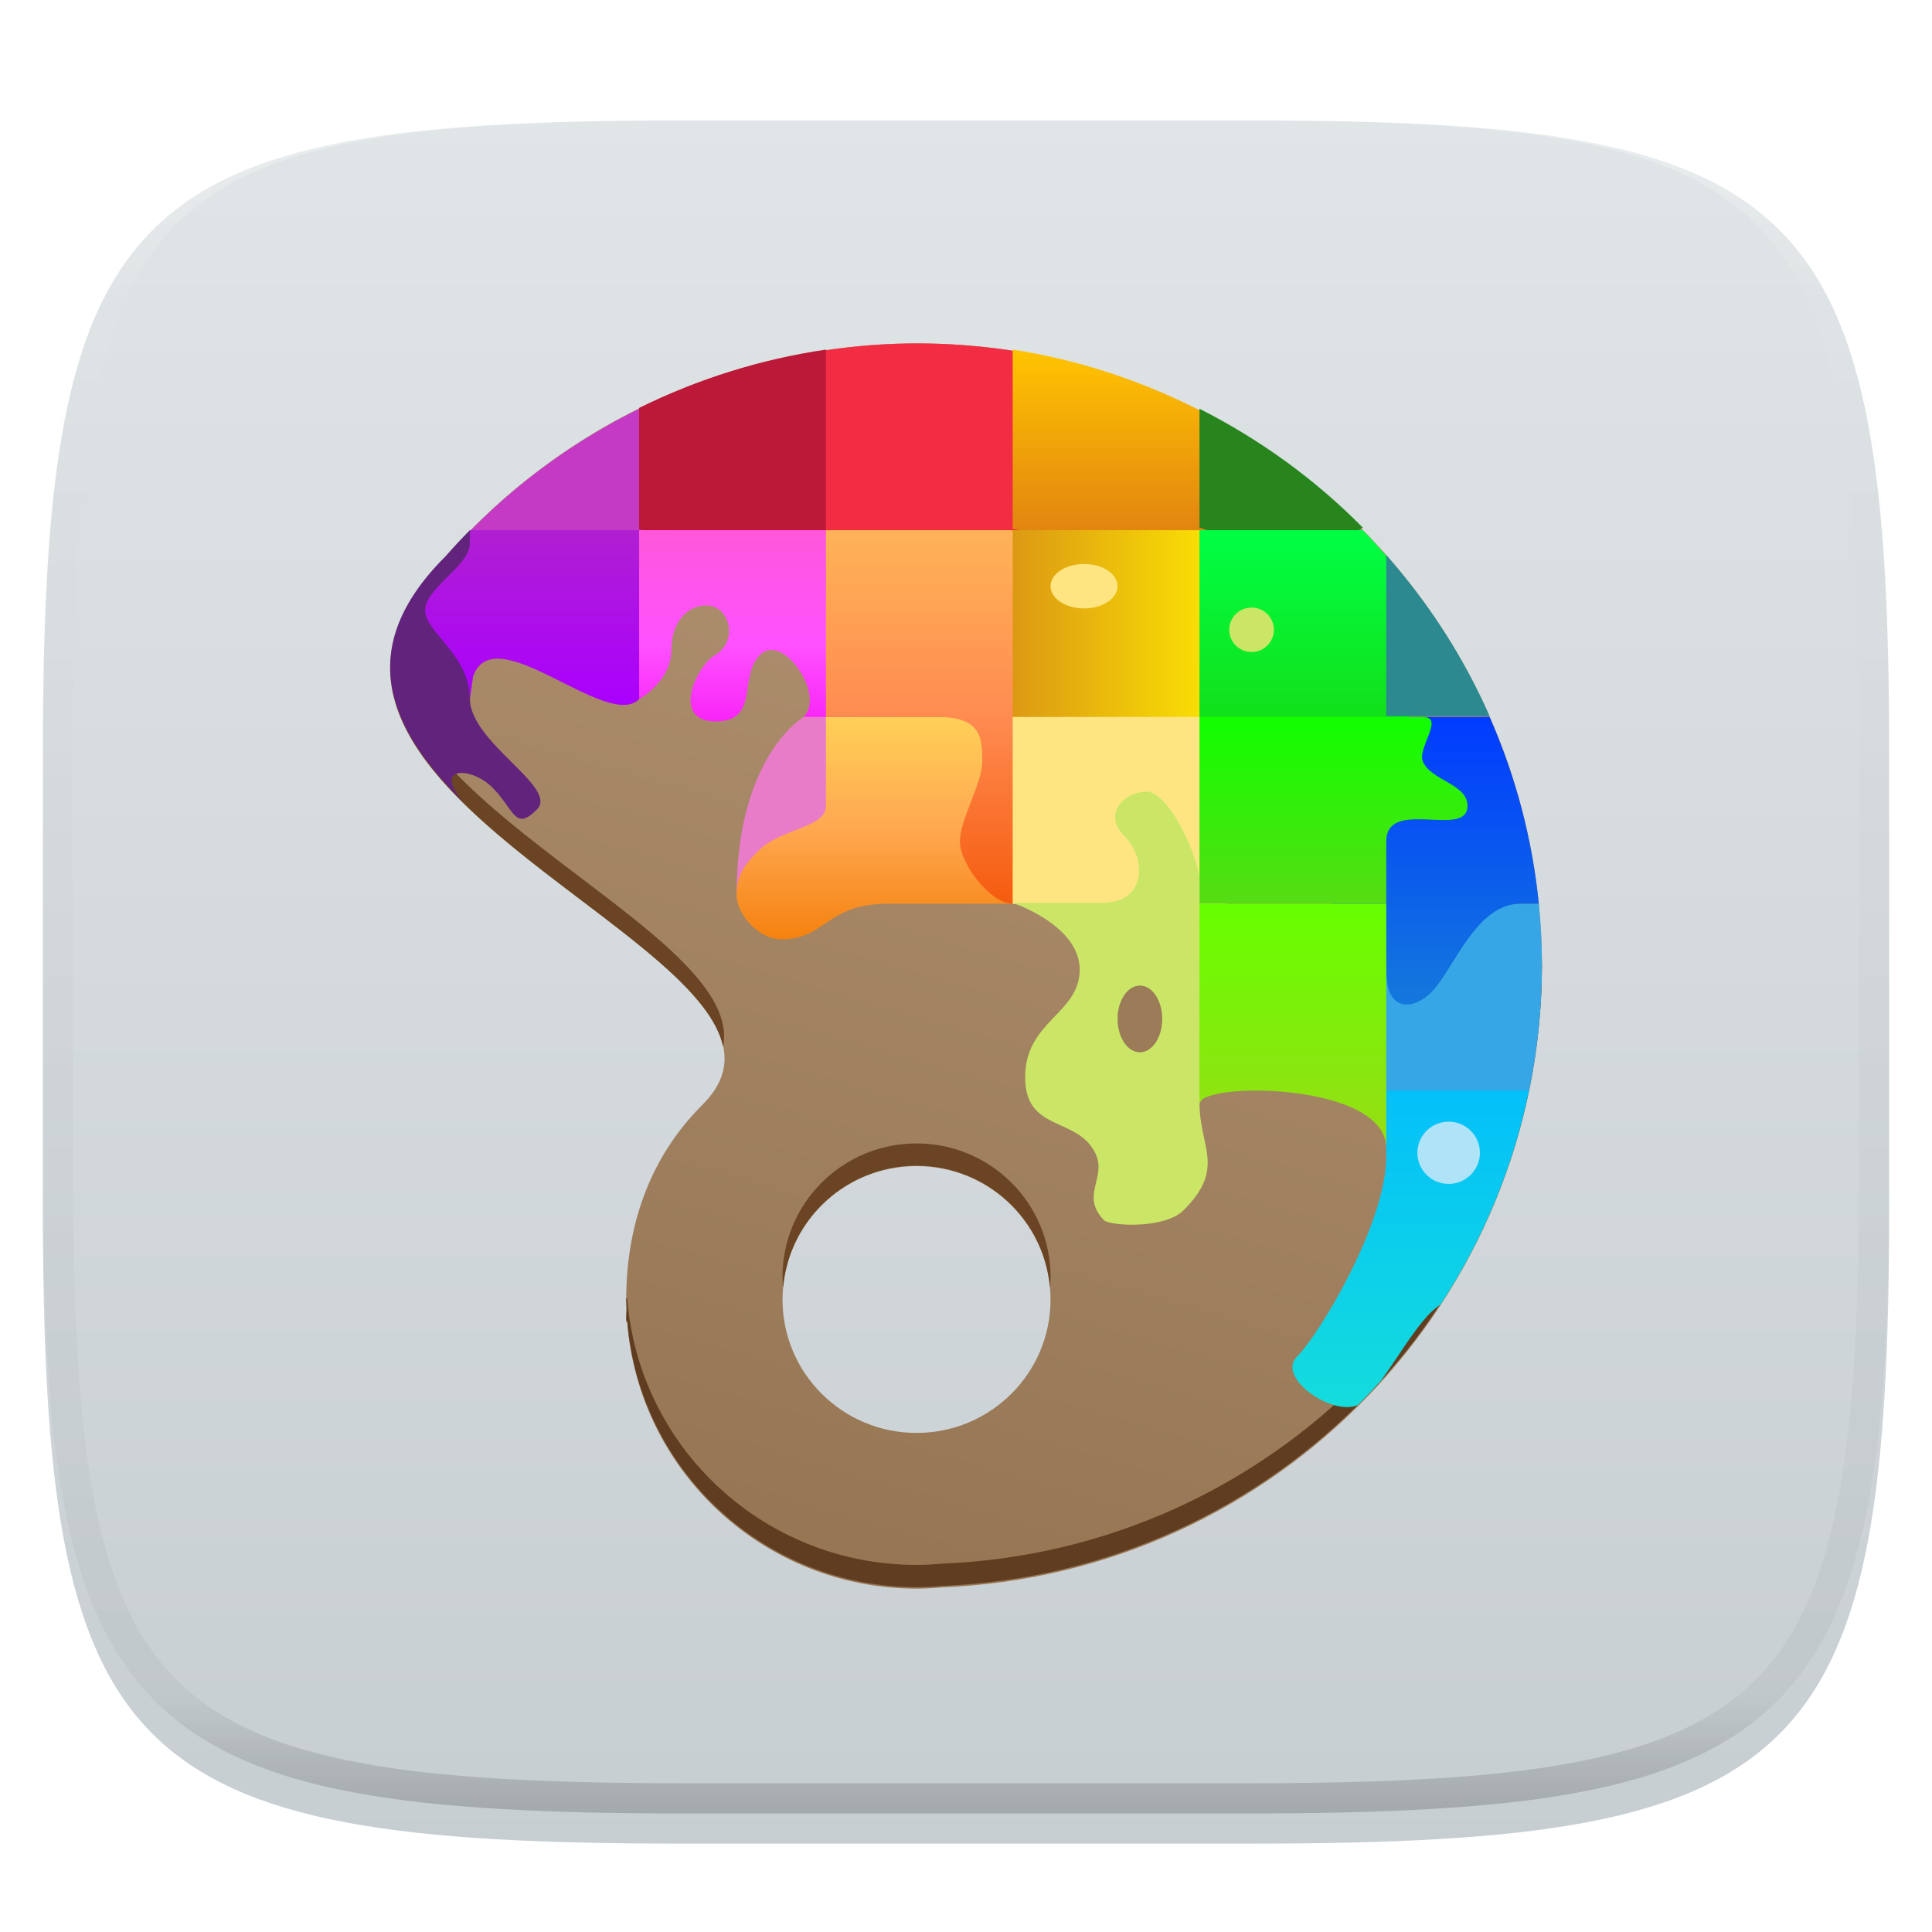
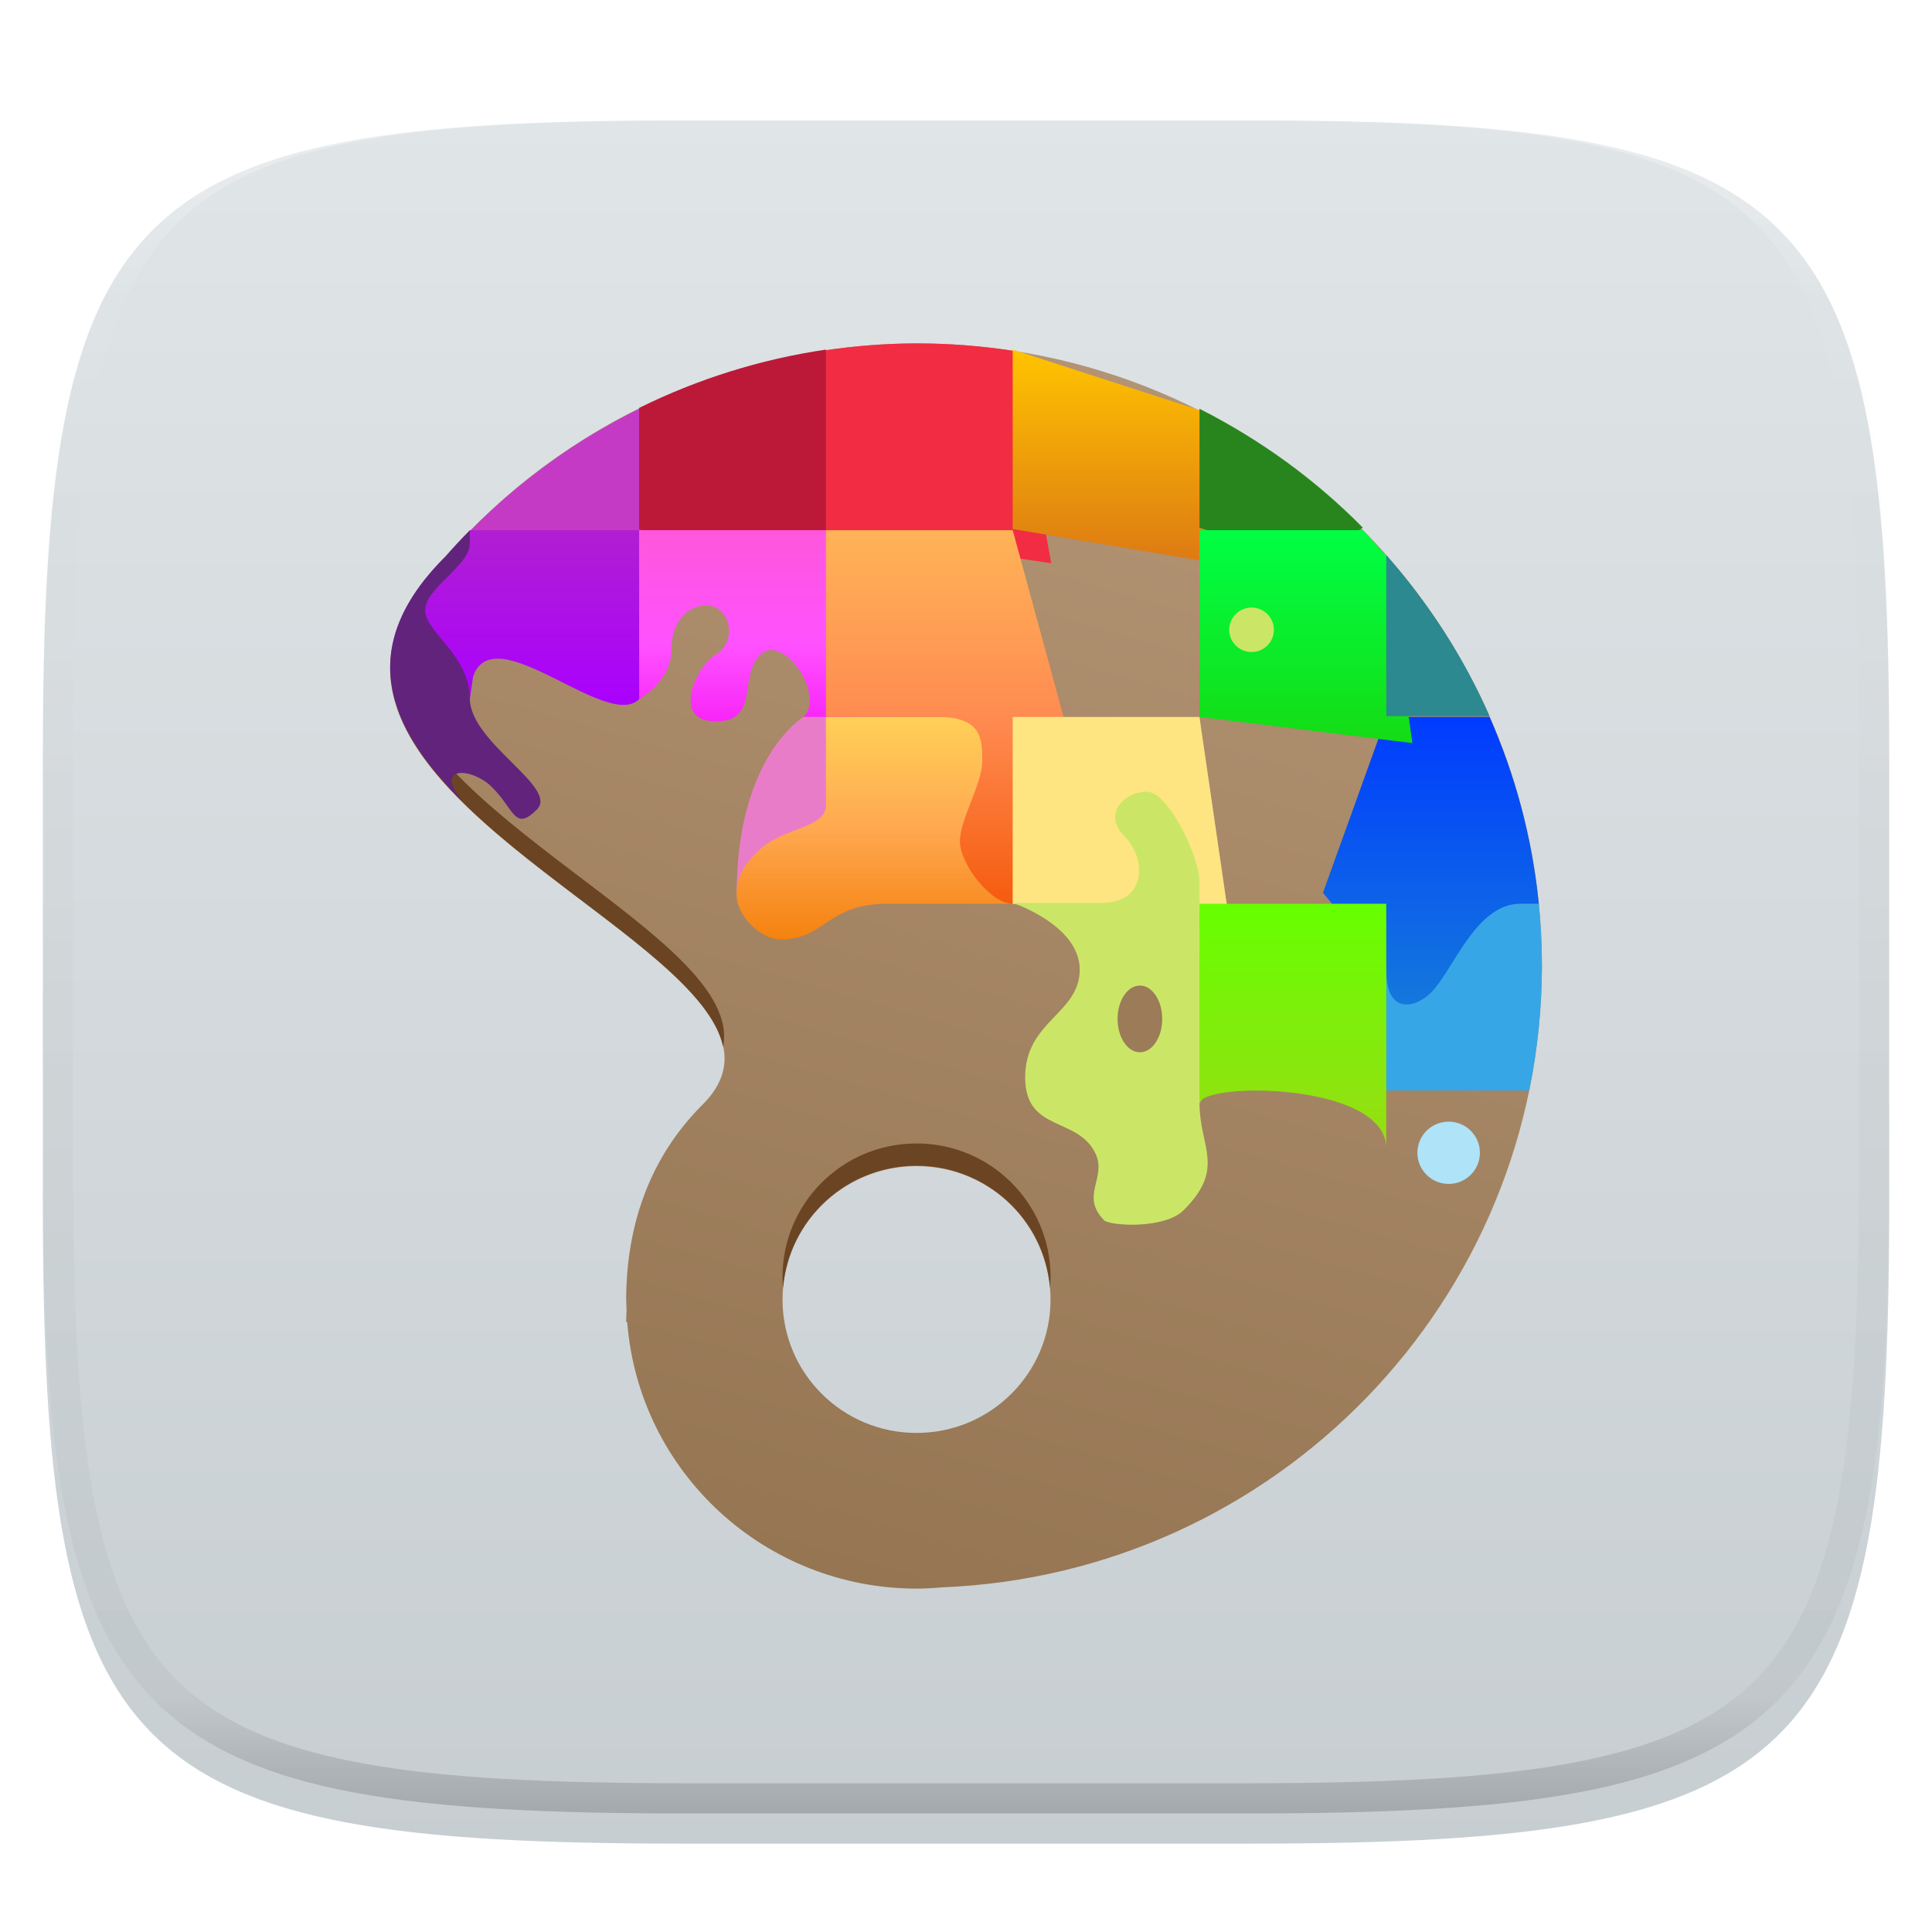
<svg xmlns="http://www.w3.org/2000/svg" style="isolation:isolate" width="256" height="256" viewBox="0 0 256 256">
  <defs>
    <filter id="IH6Oj23TGX99p2HUyTFVcuONv7i38ROL" width="400%" height="400%" x="-200%" y="-200%" color-interpolation-filters="sRGB" filterUnits="objectBoundingBox">
      <feGaussianBlur in="SourceGraphic" stdDeviation="4.294" />
      <feOffset dx="0" dy="4" result="pf_100_offsetBlur" />
      <feFlood flood-opacity=".4" />
      <feComposite in2="pf_100_offsetBlur" operator="in" result="pf_100_dropShadow" />
      <feBlend in="SourceGraphic" in2="pf_100_dropShadow" mode="normal" />
    </filter>
  </defs>
  <g filter="url(#IH6Oj23TGX99p2HUyTFVcuONv7i38ROL)">
    <linearGradient id="_lgradient_53" x1="0" x2="0" y1="0" y2="1" gradientTransform="matrix(244.648,0,0,228.338,5.68,11.952)" gradientUnits="userSpaceOnUse">
      <stop offset="0%" style="stop-color:#E0E5E7" />
      <stop offset="100%" style="stop-color:#C7CED2" />
    </linearGradient>
    <path fill="url(#_lgradient_53)" d="M 165.689 11.952 C 239.745 11.952 250.328 22.509 250.328 96.495 L 250.328 155.746 C 250.328 229.733 239.745 240.29 165.689 240.29 L 90.319 240.29 C 16.264 240.29 5.68 229.733 5.68 155.746 L 5.68 96.495 C 5.68 22.509 16.264 11.952 90.319 11.952 L 165.689 11.952 Z" />
  </g>
  <g opacity=".4">
    <linearGradient id="_lgradient_54" x1=".517" x2=".517" y1="0" y2="1" gradientTransform="matrix(244.65,0,0,228.34,5.68,11.95)" gradientUnits="userSpaceOnUse">
      <stop offset="0%" style="stop-color:#FFF" />
      <stop offset="12.5%" stop-opacity=".098" style="stop-color:#FFF" />
      <stop offset="92.5%" stop-opacity=".098" style="stop-color:#000" />
      <stop offset="100%" stop-opacity=".498" style="stop-color:#000" />
    </linearGradient>
    <path fill="url(#_lgradient_54)" fill-rule="evenodd" d="M 165.068 11.951 C 169.396 11.941 173.724 11.991 178.052 12.089 C 181.927 12.167 185.803 12.315 189.678 12.541 C 193.131 12.737 196.583 13.022 200.026 13.395 C 203.085 13.73 206.144 14.181 209.174 14.741 C 211.889 15.243 214.574 15.881 217.22 16.657 C 219.62 17.355 221.971 18.219 224.243 19.241 C 226.358 20.184 228.384 21.304 230.302 22.591 C 232.142 23.829 233.863 25.244 235.437 26.806 C 237.001 28.378 238.417 30.088 239.656 31.925 C 240.945 33.841 242.066 35.865 243.02 37.967 C 244.043 40.247 244.909 42.585 245.617 44.972 C 246.394 47.615 247.034 50.297 247.535 53.009 C 248.096 56.035 248.548 59.081 248.883 62.136 C 249.257 65.575 249.542 69.014 249.739 72.462 C 249.965 76.323 250.112 80.194 250.201 84.055 C 250.289 88.378 250.339 92.701 250.329 97.014 L 250.329 155.226 C 250.339 159.549 250.289 163.862 250.201 168.185 C 250.112 172.056 249.965 175.917 249.739 179.778 C 249.542 183.226 249.257 186.675 248.883 190.104 C 248.548 193.159 248.096 196.215 247.535 199.241 C 247.034 201.943 246.394 204.625 245.617 207.268 C 244.909 209.655 244.043 212.003 243.02 214.273 C 242.066 216.385 240.945 218.399 239.656 220.315 C 238.417 222.152 237.001 223.872 235.437 225.434 C 233.863 226.996 232.142 228.411 230.302 229.649 C 228.384 230.936 226.358 232.056 224.243 232.999 C 221.971 234.021 219.62 234.885 217.22 235.593 C 214.574 236.369 211.889 237.007 209.174 237.499 C 206.144 238.068 203.085 238.51 200.026 238.845 C 196.583 239.218 193.131 239.503 189.678 239.699 C 185.803 239.925 181.927 240.073 178.052 240.161 C 173.724 240.249 169.396 240.299 165.068 240.289 L 90.942 240.289 C 86.614 240.299 82.286 240.249 77.958 240.161 C 74.083 240.073 70.207 239.925 66.332 239.699 C 62.879 239.503 59.427 239.218 55.984 238.845 C 52.925 238.51 49.866 238.068 46.836 237.499 C 44.121 237.007 41.436 236.369 38.79 235.593 C 36.39 234.885 34.039 234.021 31.767 232.999 C 29.652 232.056 27.626 230.936 25.708 229.649 C 23.868 228.411 22.147 226.996 20.573 225.434 C 19.009 223.872 17.593 222.152 16.354 220.315 C 15.065 218.399 13.944 216.385 12.99 214.273 C 11.967 212.003 11.101 209.655 10.393 207.268 C 9.616 204.625 8.976 201.943 8.475 199.241 C 7.914 196.215 7.462 193.159 7.127 190.104 C 6.753 186.675 6.468 183.226 6.271 179.778 C 6.045 175.917 5.898 172.056 5.809 168.185 C 5.721 163.862 5.671 159.549 5.681 155.226 L 5.681 97.014 C 5.671 92.701 5.721 88.378 5.809 84.055 C 5.898 80.194 6.045 76.323 6.271 72.462 C 6.468 69.014 6.753 65.575 7.127 62.136 C 7.462 59.081 7.914 56.035 8.475 53.009 C 8.976 50.297 9.616 47.615 10.393 44.972 C 11.101 42.585 11.967 40.247 12.99 37.967 C 13.944 35.865 15.065 33.841 16.354 31.925 C 17.593 30.088 19.009 28.378 20.573 26.806 C 22.147 25.244 23.868 23.829 25.708 22.591 C 27.626 21.304 29.652 20.184 31.767 19.241 C 34.039 18.219 36.39 17.355 38.79 16.657 C 41.436 15.881 44.121 15.243 46.836 14.741 C 49.866 14.181 52.925 13.73 55.984 13.395 C 59.427 13.022 62.879 12.737 66.332 12.541 C 70.207 12.315 74.083 12.167 77.958 12.089 C 82.286 11.991 86.614 11.941 90.942 11.951 L 165.068 11.951 Z M 165.078 15.96 C 169.376 15.95 173.675 15.999 177.973 16.087 C 181.8 16.176 185.626 16.323 189.452 16.539 C 192.836 16.736 196.219 17.011 199.583 17.384 C 202.554 17.699 205.515 18.131 208.446 18.681 C 211.023 19.153 213.58 19.762 216.099 20.499 C 218.322 21.147 220.495 21.953 222.6 22.896 C 224.509 23.751 226.338 24.763 228.069 25.922 C 229.692 27.013 231.207 28.26 232.594 29.646 C 233.981 31.031 235.23 32.544 236.332 34.165 C 237.492 35.894 238.506 37.712 239.361 39.608 C 240.306 41.72 241.112 43.892 241.761 46.102 C 242.509 48.617 243.109 51.162 243.591 53.736 C 244.132 56.664 244.565 59.611 244.889 62.578 C 245.263 65.938 245.539 69.308 245.735 72.688 C 245.952 76.51 246.109 80.322 246.188 84.144 C 246.276 88.437 246.325 92.721 246.325 97.014 C 246.325 97.014 246.325 97.014 246.325 97.014 L 246.325 155.226 C 246.325 155.226 246.325 155.226 246.325 155.226 C 246.325 159.519 246.276 163.803 246.188 168.096 C 246.109 171.918 245.952 175.74 245.735 179.552 C 245.539 182.932 245.263 186.302 244.889 189.672 C 244.565 192.629 244.132 195.576 243.591 198.504 C 243.109 201.078 242.509 203.623 241.761 206.138 C 241.112 208.358 240.306 210.52 239.361 212.632 C 238.506 214.528 237.492 216.356 236.332 218.075 C 235.23 219.706 233.981 221.219 232.594 222.604 C 231.207 223.98 229.692 225.227 228.069 226.318 C 226.338 227.477 224.509 228.489 222.6 229.344 C 220.495 230.297 218.322 231.093 216.099 231.741 C 213.58 232.478 211.023 233.087 208.446 233.559 C 205.515 234.109 202.554 234.541 199.583 234.865 C 196.219 235.229 192.836 235.514 189.452 235.701 C 185.626 235.917 181.8 236.074 177.973 236.153 C 173.675 236.251 169.376 236.29 165.078 236.29 C 165.078 236.29 165.078 236.29 165.068 236.29 L 90.942 236.29 C 90.932 236.29 90.932 236.29 90.932 236.29 C 86.634 236.29 82.335 236.251 78.037 236.153 C 74.21 236.074 70.384 235.917 66.558 235.701 C 63.174 235.514 59.791 235.229 56.427 234.865 C 53.456 234.541 50.495 234.109 47.564 233.559 C 44.987 233.087 42.43 232.478 39.911 231.741 C 37.688 231.093 35.515 230.297 33.41 229.344 C 31.501 228.489 29.672 227.477 27.941 226.318 C 26.318 225.227 24.803 223.98 23.416 222.604 C 22.029 221.219 20.78 219.706 19.678 218.075 C 18.518 216.356 17.504 214.528 16.649 212.632 C 15.704 210.52 14.898 208.358 14.249 206.138 C 13.501 203.623 12.901 201.078 12.419 198.504 C 11.878 195.576 11.445 192.629 11.121 189.672 C 10.747 186.302 10.472 182.932 10.275 179.552 C 10.058 175.74 9.901 171.918 9.822 168.096 C 9.734 163.803 9.685 159.519 9.685 155.226 C 9.685 155.226 9.685 155.226 9.685 155.226 L 9.685 97.014 C 9.685 97.014 9.685 97.014 9.685 97.014 C 9.685 92.721 9.734 88.437 9.822 84.144 C 9.901 80.322 10.058 76.51 10.275 72.688 C 10.472 69.308 10.747 65.938 11.121 62.578 C 11.445 59.611 11.878 56.664 12.419 53.736 C 12.901 51.162 13.501 48.617 14.249 46.102 C 14.898 43.892 15.704 41.72 16.649 39.608 C 17.504 37.712 18.518 35.894 19.678 34.165 C 20.78 32.544 22.029 31.031 23.416 29.646 C 24.803 28.26 26.318 27.013 27.941 25.922 C 29.672 24.763 31.501 23.751 33.41 22.896 C 35.515 21.953 37.688 21.147 39.911 20.499 C 42.43 19.762 44.987 19.153 47.564 18.681 C 50.495 18.131 53.456 17.699 56.427 17.384 C 59.791 17.011 63.174 16.736 66.558 16.539 C 70.384 16.323 74.21 16.176 78.037 16.087 C 82.335 15.999 86.634 15.95 90.932 15.96 C 90.932 15.96 90.932 15.96 90.942 15.96 L 165.068 15.96 C 165.078 15.96 165.078 15.96 165.078 15.96 Z" />
  </g>
  <g>
    <linearGradient id="_lgradient_55" x1=".349" x2=".608" y1="1.005" y2=".039" gradientTransform="matrix(152.624,0,0,165,51.687,45.5)" gradientUnits="userSpaceOnUse">
      <stop offset="2.174%" style="stop-color:#957552" />
      <stop offset="100%" style="stop-color:#B29373" />
    </linearGradient>
    <path fill="url(#_lgradient_55)" d="M 121.446 45.501 C 97.508 45.542 74.751 55.852 59.03 73.825 C 26.741 105.971 112.569 126.98 93.099 146.363 C 85.932 153.499 82.989 162.628 82.972 172.197 C 82.981 172.655 82.999 173.114 83.024 173.572 C 83.006 174.094 82.972 174.611 82.972 175.142 L 83.111 175.229 C 84.699 195.138 101.385 210.49 121.446 210.5 C 122.536 210.5 123.626 210.438 124.712 210.339 C 169.134 208.595 204.258 172.262 204.312 128 C 204.312 82.435 167.211 45.5 121.445 45.5 L 121.446 45.501 Z M 121.446 154.516 C 131.252 154.516 139.202 162.431 139.202 172.194 C 139.202 181.958 131.252 189.872 121.446 189.872 C 111.639 189.872 103.689 181.958 103.689 172.194 C 103.689 162.431 111.639 154.516 121.446 154.516 L 121.446 154.516 Z" />
    <path fill="#6B4423" d="M 51.811 87.163 C 49.867 108.25 92.778 124.226 95.812 138.692 C 98.706 124.113 53.956 108.217 51.811 87.163 Z" />
-     <path fill="#603D20" d="M 204.271 126.35 C 203.44 169.931 168.633 205.476 124.713 207.2 C 123.627 207.299 122.537 207.361 121.447 207.361 C 101.386 207.361 84.7 191.999 83.112 172.09 L 82.973 172.004 C 82.982 172.463 83 172.921 83.025 173.379 C 83.007 173.901 82.973 174.419 82.973 174.951 L 83.112 175.037 C 84.7 194.946 101.386 210.298 121.447 210.307 C 122.537 210.307 123.627 210.246 124.713 210.147 C 169.135 208.402 204.259 172.069 204.313 127.807 C 204.313 127.319 204.281 126.837 204.272 126.351 L 204.271 126.35 Z" />
    <path fill="#6B4423" d="M 121.446 151.513 C 111.639 151.513 103.689 159.428 103.689 169.192 C 103.693 169.682 103.718 170.171 103.764 170.659 C 104.536 161.506 112.22 154.466 121.446 154.46 C 130.676 154.467 138.361 161.513 139.127 170.67 C 139.173 170.179 139.198 169.685 139.203 169.192 C 139.203 159.428 131.253 151.513 121.446 151.513 L 121.446 151.513 Z" />
  </g>
  <g>
    <path fill="#C43AC4" d="M 84.688 54.163 C 76.462 58.228 68.898 63.64 62.363 70.276 L 88.151 73.74 L 84.688 54.163 Z" />
    <path fill="#BC1938" d="M 109.438 46.325 C 100.789 47.596 92.445 50.218 84.688 54.052 L 84.688 70.165 L 113.448 75.269 L 109.438 46.325 Z" />
    <path fill="#F22C42" d="M 121.45 45.501 C 117.403 45.505 113.389 45.83 109.437 46.411 L 109.437 70.251 L 139.292 74.626 L 134.187 46.475 C 130.034 45.837 125.783 45.501 121.45 45.501 Z" />
    <linearGradient id="_lgradient_56" x1="0" x2="0" y1="0" y2="1" gradientTransform="matrix(30.401,0,0,28.88,134.188,46.325)" gradientUnits="userSpaceOnUse">
      <stop offset="0%" style="stop-color:#FFC400" />
      <stop offset="100%" style="stop-color:#DC7814" />
    </linearGradient>
-     <path fill="url(#_lgradient_56)" d="M 134.188 46.325 L 134.188 70.101 L 164.589 75.205 L 158.938 54.35 C 151.283 50.472 142.985 47.677 134.188 46.325 Z" />
+     <path fill="url(#_lgradient_56)" d="M 134.188 46.325 L 134.188 70.101 L 164.589 75.205 L 158.938 54.35 Z" />
    <path fill="#28851E" d="M 158.938 54.163 L 158.938 69.913 L 173.221 74.835 L 180.578 69.913 C 174.308 63.55 166.995 58.245 158.938 54.163 Z" />
    <path fill="#62237C" d="M 62.258 70.251 C 61.153 71.376 60.071 72.529 59.027 73.723 C 46.641 86.055 51.679 96.737 61.444 106.328 C 57.197 101.464 62.437 101.556 65.215 104.322 C 68.174 107.269 68.177 110.217 71.136 107.271 C 74.096 104.324 62.258 98.436 62.258 92.543 L 62.258 70.251 Z" />
    <linearGradient id="_lgradient_57" x1="0" x2="0" y1="0" y2="1" gradientTransform="matrix(32.476,0,0,23.153,56.337,70.251)" gradientUnits="userSpaceOnUse">
      <stop offset="0%" style="stop-color:#B01FD1" />
      <stop offset="100%" style="stop-color:#A0F" />
    </linearGradient>
    <path fill="url(#_lgradient_57)" d="M 62.256 70.251 L 62.256 72.02 C 62.256 74.966 56.337 77.913 56.337 80.859 C 56.337 83.806 62.256 86.752 62.256 92.645 L 62.689 89.623 C 65.528 81.658 80.437 96.876 84.688 92.645 L 87.24 86.917 L 88.813 70.251 L 62.256 70.251 Z" />
    <linearGradient id="_lgradient_58" x1="0" x2="0" y1="0" y2="1" gradientTransform="matrix(29.49,0,0,30.401,84.69,70.251)" gradientUnits="userSpaceOnUse">
      <stop offset="0%" style="stop-color:#FF57DB" />
      <stop offset="50%" style="stop-color:#FF51FF" />
      <stop offset="100%" style="stop-color:#F50FF5" />
    </linearGradient>
    <path fill="url(#_lgradient_58)" fill-rule="evenodd" d="M 106.48 95.001 C 109.44 92.054 103.691 83.806 100.731 86.752 C 97.772 89.698 100.731 95.591 94.812 95.591 C 88.894 95.591 92.249 88.225 94.812 86.752 C 97.339 85.299 96.992 81.589 94.901 80.53 C 92.81 79.471 88.975 81.064 88.975 86.051 C 88.975 90.306 84.69 92.645 84.69 92.645 L 84.69 70.251 L 109.44 70.251 L 114.179 100.652 L 106.48 95.001 Z" />
    <path fill="#E97CC8" d="M 106.48 95.001 C 106.48 95.001 97.601 100.157 97.601 118.572 L 109.439 118.572 L 109.439 106.786 C 109.439 97.947 118.318 95.001 118.318 95.001 L 109.439 95.001 L 106.48 95.001 L 106.48 95.001 Z" />
    <linearGradient id="_lgradient_59" x1="0" x2="0" y1="0" y2="1" gradientTransform="matrix(36.588,0,0,29.464,97.599,95.001)" gradientUnits="userSpaceOnUse">
      <stop offset="0%" style="stop-color:#FFD057" />
      <stop offset="50%" style="stop-color:#FFA851" />
      <stop offset="100%" style="stop-color:#F5820F" />
    </linearGradient>
    <path fill="url(#_lgradient_59)" d="M 109.438 95.001 L 109.438 106.786 C 109.438 109.732 103.519 109.732 100.559 112.679 C 99.079 114.152 97.599 115.626 97.599 118.572 C 97.599 121.176 100.559 124.465 103.518 124.465 C 109.437 124.465 109.437 119.751 117.687 119.751 L 134.187 119.751 L 134.187 95.001 L 109.438 95.001 Z" />
    <linearGradient id="_lgradient_60" x1="0" x2="0" y1="0" y2="1" gradientTransform="matrix(31.364,0,0,49.783,171.257,136.663)" gradientUnits="userSpaceOnUse">
      <stop offset="0%" style="stop-color:#0BF" />
      <stop offset="100%" style="stop-color:#14DCDC" />
    </linearGradient>
-     <path fill="url(#_lgradient_60)" d="M 177.946 136.663 L 183.688 150.38 L 183.688 153.249 C 183.688 162.088 174.812 176.825 171.853 179.771 C 169.125 182.488 176.444 187.684 179.926 186.176 C 180.978 185.132 181.985 184.046 182.979 182.946 C 185.188 179.914 187.401 176.073 189.61 173.874 C 189.971 173.515 190.465 173.174 190.899 172.819 C 196.476 164.302 200.508 154.697 202.621 144.411 L 177.946 136.663 Z" />
    <path fill="#37A6E6" d="M 183.688 119.751 L 178.401 131.579 L 183.688 144.501 L 202.621 144.501 C 203.717 139.163 204.306 133.651 204.313 128.001 C 204.313 125.215 204.172 122.464 203.902 119.751 L 183.688 119.751 Z" />
    <linearGradient id="_lgradient_61" x1="0" x2="0" y1="0" y2="1" gradientTransform="matrix(28.6,0,0,38.106,175.302,95.001)" gradientUnits="userSpaceOnUse">
      <stop offset="0%" style="stop-color:#003BFF" />
      <stop offset="100%" style="stop-color:#1478DC" />
    </linearGradient>
    <path fill="url(#_lgradient_61)" d="M 183.688 95.001 L 175.302 118.292 L 183.688 128.589 C 183.688 134.481 187.517 133.621 189.61 131.537 C 192.569 128.591 195.526 119.751 201.445 119.751 L 203.902 119.751 C 203.031 111.023 200.763 102.713 197.376 95.001 L 183.688 95.001 Z" />
    <ellipse fill="#AEE3F8" cx="191.954" cy="152.75" rx="4.143" ry="4.125" vector-effect="non-scaling-stroke" />
    <linearGradient id="_lgradient_62" x1="0" x2="0" y1="0" y2="1" gradientTransform="matrix(31.495,0,0,49.5,109.438,70.251)" gradientUnits="userSpaceOnUse">
      <stop offset="0%" style="stop-color:#FFB357" />
      <stop offset="50%" style="stop-color:#FF8B51" />
      <stop offset="100%" style="stop-color:#F55C0F" />
    </linearGradient>
    <path fill="url(#_lgradient_62)" d="M 109.438 70.251 L 109.438 95.001 L 124.235 95.001 C 130.154 95.001 130.154 97.947 130.154 100.893 C 130.154 103.84 127.195 108.554 127.195 111.501 C 127.195 114.447 131.228 119.751 134.188 119.751 L 140.933 95.001 L 134.188 70.251 L 109.438 70.251 Z" />
    <linearGradient id="_lgradient_63" x1="0" x2="0" y1="0" y2="1" gradientTransform="matrix(0,31.13,-30.948,0,165.136,70.251)" gradientUnits="userSpaceOnUse">
      <stop offset="0%" style="stop-color:#FE0" />
      <stop offset="100%" style="stop-color:#DC9914" />
    </linearGradient>
-     <path fill="url(#_lgradient_63)" d="M 158.938 70.251 L 165.136 101.381 L 134.188 95.001 L 134.188 70.251 L 158.938 70.251 Z" />
    <linearGradient id="_lgradient_64" x1="0" x2="0" y1="0" y2="1" gradientTransform="matrix(28.214,0,0,28.214,158.938,70.251)" gradientUnits="userSpaceOnUse">
      <stop offset="0%" style="stop-color:#0F4" />
      <stop offset="100%" style="stop-color:#14DC14" />
    </linearGradient>
    <path fill="url(#_lgradient_64)" d="M 158.938 70.251 L 158.938 95.001 L 187.151 98.464 L 183.688 73.658 C 182.67 72.504 181.658 71.346 180.578 70.251 L 158.938 70.251 Z" />
    <path fill="#2B898F" d="M 183.688 73.55 L 183.688 94.892 L 197.376 94.892 C 193.935 87.057 189.277 79.891 183.688 73.55 Z" />
    <path fill="#FEE581" d="M 134.188 95.001 L 158.938 95.001 L 163.131 123.761 L 134.188 119.751 L 134.188 95.001 Z" />
    <linearGradient id="_lgradient_65" x1="0" x2="0" y1="0" y2="1" gradientTransform="matrix(35.514,0,0,24.75,158.938,95.001)" gradientUnits="userSpaceOnUse">
      <stop offset="0%" style="stop-color:#1F0" />
      <stop offset="100%" style="stop-color:#57DC14" />
    </linearGradient>
-     <path fill="url(#_lgradient_65)" d="M 158.938 95.001 L 158.938 119.751 L 183.688 119.751 L 183.688 111.501 C 183.688 105.607 194.452 111.179 194.452 106.786 C 194.452 103.84 189.6 103.459 188.533 100.893 C 187.778 99.078 191.482 95.001 188.533 95.001 L 158.938 95.001 Z" />
    <ellipse fill="#CBE667" cx="165.839" cy="83.45" rx="2.96" ry="2.946" vector-effect="non-scaling-stroke" />
    <path fill="#CBE667" fill-rule="evenodd" d="M 151.946 104.9 C 148.986 104.9 146.027 107.847 148.986 110.793 C 151.946 113.739 151.946 119.633 146.027 119.633 L 134.189 119.633 C 134.189 119.633 143.067 122.579 143.067 128.471 C 143.067 134.364 135.812 135.266 135.84 142.798 C 135.867 150.078 142.853 147.903 145.177 152.888 C 146.677 156.105 143.065 158.474 146.351 161.745 C 147.463 162.461 154.344 162.839 156.836 160.358 C 162.447 154.772 158.939 152.043 158.939 146.15 L 167.507 133.073 L 158.939 119.633 L 158.939 116.686 C 158.939 113.739 154.906 104.9 151.946 104.9 L 151.946 104.9 Z" />
    <linearGradient id="_lgradient_66" x1="0" x2="0" y1="0" y2="1" gradientTransform="matrix(24.75,0,0,32.41,158.938,119.751)" gradientUnits="userSpaceOnUse">
      <stop offset="0%" style="stop-color:#6F0" />
      <stop offset="100%" style="stop-color:#99DC14" />
    </linearGradient>
    <path fill="url(#_lgradient_66)" d="M 158.938 119.751 L 158.938 143.322 L 158.938 146.268 C 158.938 143.322 183.688 143.322 183.688 152.161 L 183.688 143.322 L 183.688 119.751 L 158.938 119.751 Z" />
    <ellipse fill="#9B7B58" cx="151.042" cy="135.013" rx="2.96" ry="4.42" vector-effect="non-scaling-stroke" />
-     <ellipse fill="#FEE581" cx="143.642" cy="77.675" rx="4.439" ry="2.946" vector-effect="non-scaling-stroke" />
  </g>
</svg>